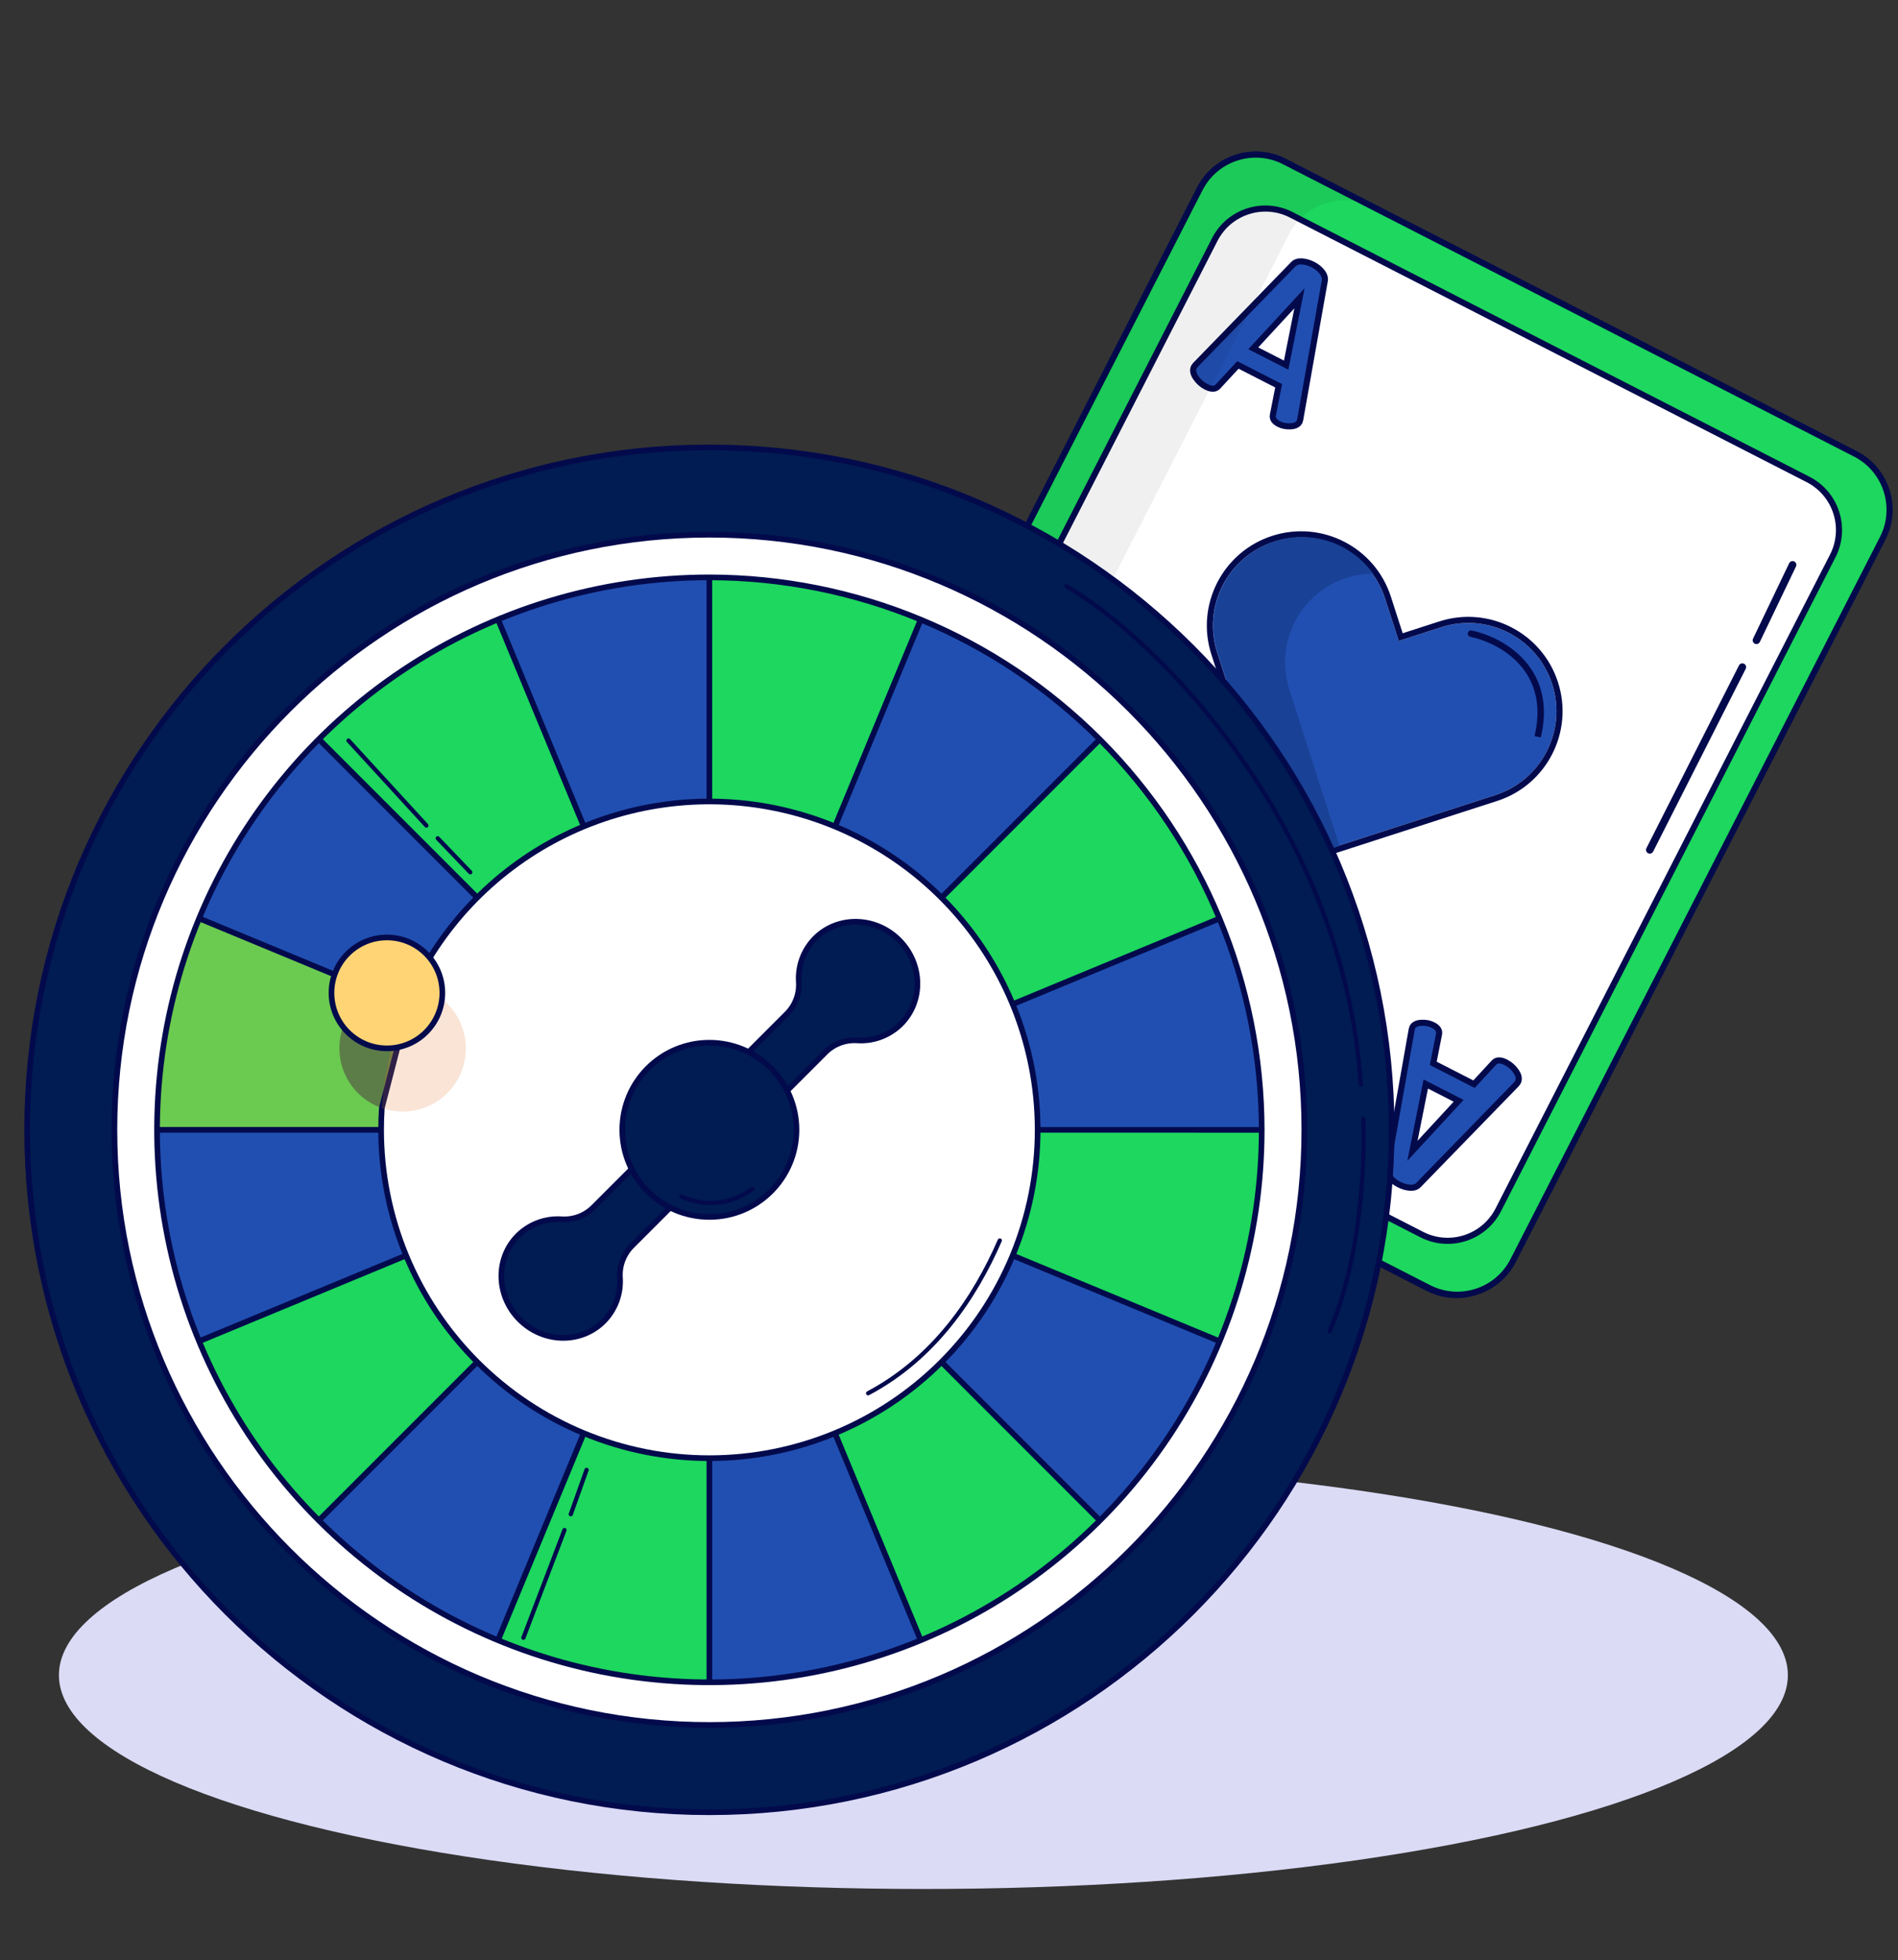
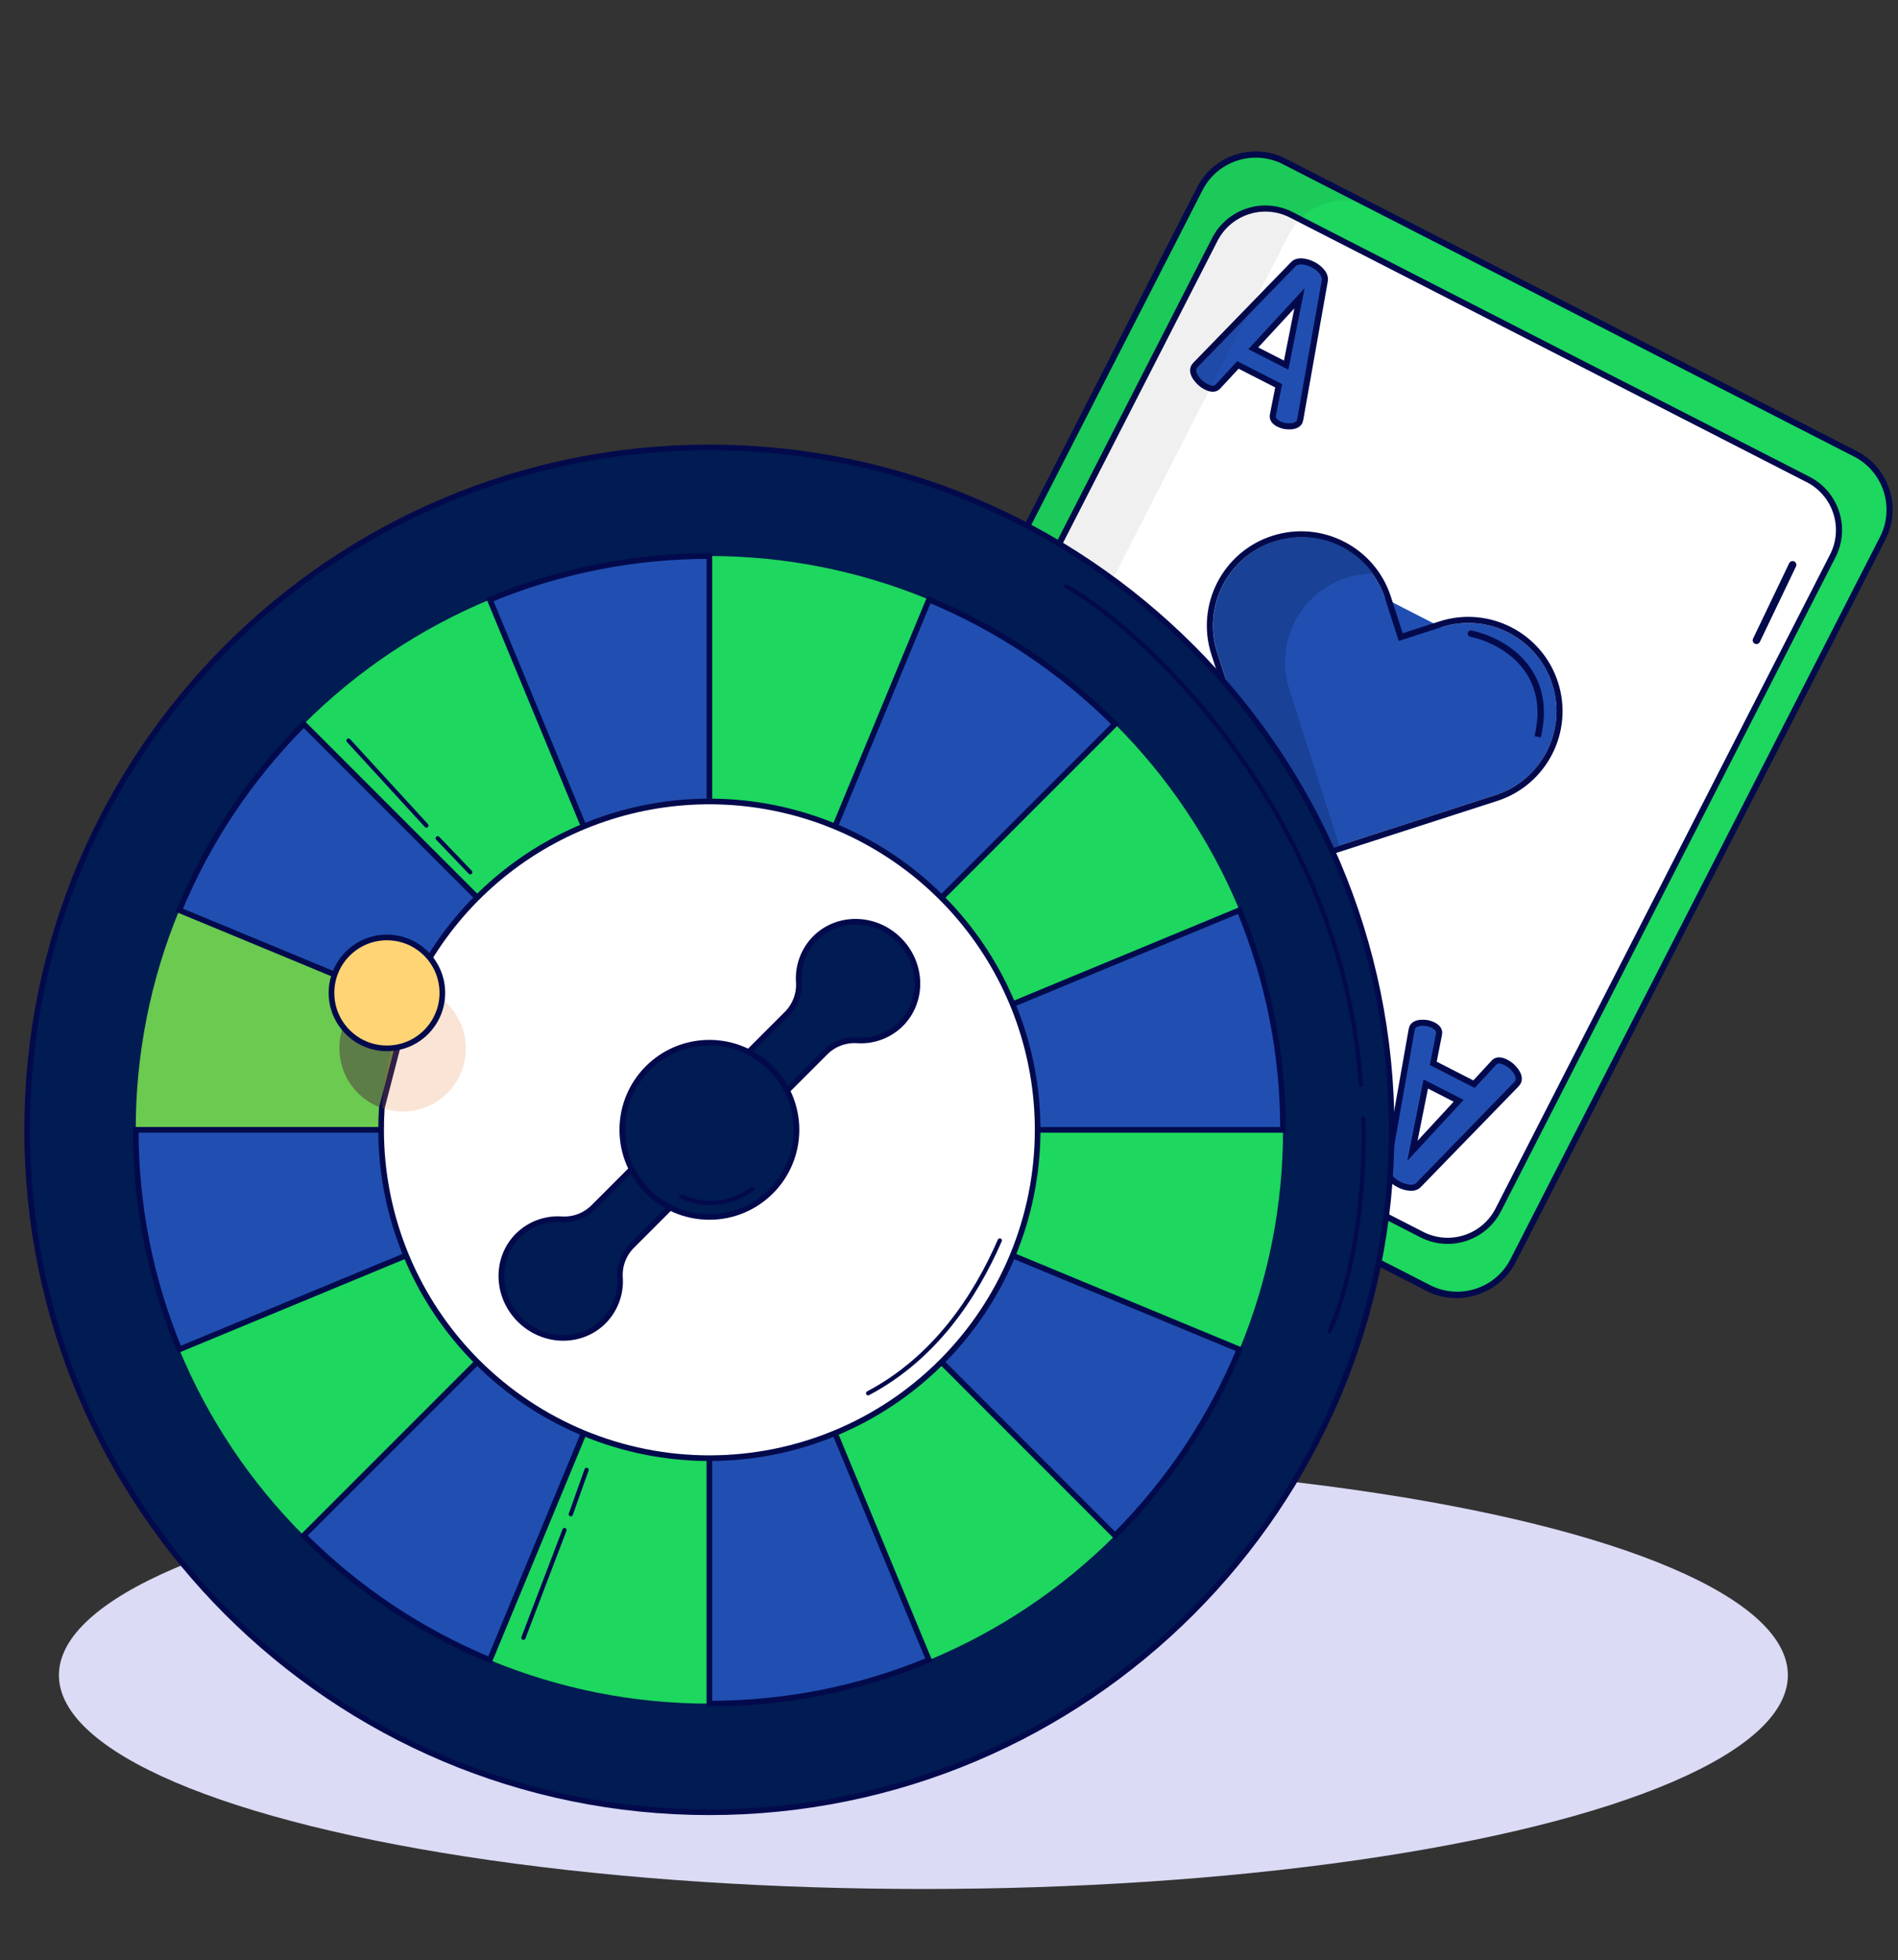
<svg xmlns="http://www.w3.org/2000/svg" width="401" height="414" viewBox="0 0 401 414" fill="none">
  <rect x="0" y="0" width="401" height="414" fill="#333333" stroke="none" />
  <g clip-path="url(#clip0_139_9623)">
    <g clip-path="url(#clip1_139_9623)">
      <ellipse cx="195.09" cy="353.83" rx="182.642" ry="45.164" fill="#DBDBF6" />
      <path d="M391.73 95.818L271.338 34.111C264.826 30.774 256.843 33.36 253.507 39.889L175.513 192.509C172.177 199.038 174.749 207.036 181.261 210.373L301.653 272.08C308.164 275.417 316.147 272.831 319.483 266.302L397.478 113.682C400.814 107.153 398.241 99.155 391.73 95.818Z" fill="white" stroke="#030A4C" stroke-width="1.291" />
      <path d="M252.269 77.469C252.298 77.411 252.399 77.282 252.57 77.079L273.261 55.787C273.681 55.362 274.277 55.173 275.049 55.216C275.82 55.261 276.607 55.489 277.41 55.9C278.215 56.312 278.858 56.836 279.343 57.474C279.828 58.111 280.007 58.751 279.879 59.395L274.701 88.631C274.646 88.872 274.603 89.021 274.576 89.074C274.274 89.663 273.652 89.988 272.71 90.045C271.768 90.103 270.922 89.94 270.172 89.556C269.181 89.049 268.769 88.401 268.939 87.608L270.148 81.484L261.542 77.08L257.308 81.66C256.741 82.245 255.899 82.253 254.783 81.68C253.909 81.233 253.187 80.584 252.618 79.732C252.048 78.882 251.932 78.126 252.269 77.469ZM264.786 73.57L271.733 77.124L274.548 63.002L264.786 73.57Z" fill="#214FB1" stroke="#030A4C" stroke-width="1.291" />
      <path d="M320.69 228.616C320.661 228.673 320.56 228.803 320.39 229.003L299.699 250.297C299.278 250.722 298.684 250.912 297.911 250.866C297.14 250.822 296.352 250.595 295.549 250.184C294.747 249.773 294.101 249.248 293.616 248.611C293.132 247.973 292.952 247.334 293.08 246.689L298.258 217.454C298.316 217.211 298.358 217.064 298.384 217.011C298.686 216.421 299.307 216.097 300.249 216.039C301.192 215.98 302.038 216.143 302.787 216.526C303.78 217.034 304.191 217.684 304.021 218.477L302.812 224.6L311.42 229.005L315.651 224.425C316.218 223.839 317.06 223.832 318.176 224.402C319.051 224.851 319.774 225.499 320.342 226.35C320.911 227.202 321.027 227.959 320.69 228.616ZM308.176 232.515L301.229 228.96L298.411 243.081L308.176 232.515Z" fill="#214FB1" stroke="#030A4C" stroke-width="1.291" />
-       <path d="M327.933 144.491C324.772 134.7 314.273 129.325 304.482 132.488L295.519 135.382L292.626 126.419C289.464 116.63 278.963 111.255 269.172 114.416C259.383 117.579 254.009 128.078 257.17 137.869L260.065 146.831L270.851 180.233C271.219 181.367 272.434 181.989 273.567 181.623L306.97 170.838L315.933 167.945C325.722 164.781 331.096 154.282 327.933 144.491Z" fill="#214FB1" />
+       <path d="M327.933 144.491C324.772 134.7 314.273 129.325 304.482 132.488L292.626 126.419C289.464 116.63 278.963 111.255 269.172 114.416C259.383 117.579 254.009 128.078 257.17 137.869L260.065 146.831L270.851 180.233C271.219 181.367 272.434 181.989 273.567 181.623L306.97 170.838L315.933 167.945C325.722 164.781 331.096 154.282 327.933 144.491Z" fill="#214FB1" />
      <path fill-rule="evenodd" clip-rule="evenodd" d="M292.626 126.418L295.519 135.381L304.482 132.487C314.273 129.324 324.772 134.699 327.933 144.49C331.096 154.281 325.722 164.78 315.933 167.944L273.567 181.622C272.434 181.988 271.219 181.366 270.851 180.232L257.17 137.868C254.009 128.077 259.383 117.578 269.172 114.415C278.963 111.254 289.464 116.629 292.626 126.418ZM255.941 138.265C252.561 127.796 258.308 116.569 268.775 113.186C279.245 109.806 290.474 115.553 293.854 126.021L296.351 133.755L304.085 131.259C314.555 127.877 325.782 133.623 329.162 144.093C332.544 154.563 326.797 165.79 316.33 169.172L307.366 172.065L273.964 182.851C273.964 182.851 273.964 182.851 273.964 182.851C272.151 183.436 270.21 182.44 269.623 180.631L269.622 180.629L255.941 138.265Z" fill="#030A4C" />
      <path d="M275.274 154.6L272.397 145.617C269.251 135.802 274.626 125.266 284.399 122.085C286.295 121.469 288.217 121.178 290.105 121.175C285.524 114.777 277.196 111.779 269.319 114.342C259.547 117.525 254.173 128.059 257.316 137.873L260.195 146.858L270.921 180.339C271.286 181.478 272.498 182.1 273.629 181.732L282.989 178.684L275.274 154.6Z" fill="#194195" />
      <path fill-rule="evenodd" clip-rule="evenodd" d="M271.352 34.114L391.996 95.859C398.521 99.198 401.102 107.195 397.763 113.72L319.7 266.248C316.361 272.773 308.364 275.354 301.839 272.016L181.195 210.271C174.67 206.932 172.089 198.935 175.428 192.41L253.491 39.882C256.83 33.357 264.826 30.776 271.352 34.114ZM272.815 45.371L381.994 101.265C387.899 104.287 390.234 111.527 387.212 117.435L316.55 255.544C313.528 261.452 306.29 263.79 300.385 260.767L191.207 204.873C185.302 201.851 182.966 194.611 185.989 188.703L256.65 50.594C259.673 44.686 266.91 42.349 272.815 45.371Z" fill="#1DD75E" />
      <path d="M391.996 95.859L391.701 96.434L391.702 96.434L391.996 95.859ZM271.352 34.114L271.646 33.54L271.646 33.54L271.352 34.114ZM397.763 113.72L398.338 114.014L398.338 114.014L397.763 113.72ZM319.7 266.248L319.125 265.954L319.125 265.954L319.7 266.248ZM301.839 272.016L301.545 272.59L301.545 272.59L301.839 272.016ZM181.195 210.271L181.489 209.696L181.489 209.696L181.195 210.271ZM175.428 192.41L174.853 192.116L174.853 192.116L175.428 192.41ZM253.491 39.882L254.066 40.176L254.066 40.176L253.491 39.882ZM381.994 101.265L381.699 101.839L381.7 101.839L381.994 101.265ZM272.815 45.371L273.109 44.796L273.109 44.796L272.815 45.371ZM387.212 117.435L387.786 117.729L387.786 117.729L387.212 117.435ZM316.55 255.544L315.975 255.25L315.975 255.25L316.55 255.544ZM300.385 260.767L300.091 261.342L300.091 261.342L300.385 260.767ZM191.207 204.873L191.501 204.299L191.501 204.299L191.207 204.873ZM185.989 188.703L185.414 188.409L185.414 188.409L185.989 188.703ZM256.65 50.594L257.225 50.888L257.225 50.888L256.65 50.594ZM392.29 95.284L271.646 33.54L271.057 34.689L391.701 96.434L392.29 95.284ZM398.338 114.014C401.839 107.172 399.132 98.786 392.29 95.284L391.702 96.434C397.909 99.61 400.365 107.218 397.188 113.426L398.338 114.014ZM320.275 266.542L398.338 114.014L397.188 113.426L319.125 265.954L320.275 266.542ZM301.545 272.59C308.387 276.091 316.773 273.385 320.275 266.542L319.125 265.954C315.949 272.162 308.341 274.617 302.133 271.441L301.545 272.59ZM180.901 210.845L301.545 272.59L302.133 271.441L181.489 209.696L180.901 210.845ZM174.853 192.116C171.352 198.958 174.059 207.344 180.901 210.845L181.489 209.696C175.282 206.52 172.826 198.912 176.002 192.704L174.853 192.116ZM252.916 39.588L174.853 192.116L176.002 192.704L254.066 40.176L252.916 39.588ZM271.646 33.54C264.803 30.038 256.417 32.745 252.916 39.588L254.066 40.176C257.242 33.968 264.85 31.512 271.057 34.689L271.646 33.54ZM382.288 100.69L273.109 44.796L272.521 45.946L381.699 101.839L382.288 100.69ZM387.786 117.729C390.971 111.504 388.51 103.875 382.288 100.69L381.7 101.839C387.287 104.699 389.497 111.55 386.637 117.141L387.786 117.729ZM317.125 255.838L387.786 117.729L386.637 117.141L315.975 255.25L317.125 255.838ZM300.091 261.342C306.314 264.527 313.94 262.063 317.125 255.838L315.975 255.25C313.115 260.84 306.267 263.052 300.679 260.193L300.091 261.342ZM190.912 205.448L300.091 261.342L300.679 260.193L191.501 204.299L190.912 205.448ZM185.414 188.409C182.23 194.634 184.69 202.263 190.913 205.448L191.501 204.299C185.914 201.439 183.703 194.588 186.563 188.997L185.414 188.409ZM256.076 50.3L185.414 188.409L186.563 188.997L257.225 50.888L256.076 50.3ZM273.109 44.796C266.887 41.611 259.26 44.075 256.076 50.3L257.225 50.888C260.085 45.298 266.933 43.086 272.521 45.946L273.109 44.796Z" fill="#030A4C" />
      <path d="M194.413 201.912L272.32 49.523C275.653 43.004 283.629 40.423 290.135 43.756L271.289 34.1C264.782 30.767 256.806 33.348 253.474 39.867L175.567 192.256C172.235 198.775 174.806 206.762 181.312 210.095L200.159 219.751C193.652 216.418 191.081 208.431 194.413 201.912Z" fill="black" fill-opacity="0.06" />
-       <path d="M348.56 179.506L368.113 140.908" stroke="#030A4C" stroke-width="1.595" stroke-linecap="round" />
      <path d="M371.093 135.243L378.727 119.307" stroke="#030A4C" stroke-width="1.595" stroke-linecap="round" />
      <path d="M310.92 133.175C310.553 133.097 310.192 133.33 310.113 133.697C310.035 134.064 310.268 134.426 310.635 134.504L310.92 133.175ZM324.348 154.819L324.206 155.484L325.535 155.769L325.677 155.104L324.348 154.819ZM310.635 134.504C314.073 135.242 318.201 137.142 321.112 140.437C323.998 143.704 325.728 148.385 324.348 154.819L325.677 155.104C327.147 148.25 325.304 143.13 322.131 139.538C318.984 135.974 314.57 133.958 310.92 133.175L310.635 134.504Z" fill="#030A4C" />
      <path d="M149.875 382.785C229.482 382.785 294.015 318.251 294.015 238.644C294.015 159.038 229.482 94.504 149.875 94.504C70.268 94.504 5.734 159.038 5.734 238.644C5.734 318.251 70.268 382.785 149.875 382.785Z" fill="#001C52" stroke="#030A4C" stroke-width="1.196" />
      <path d="M271.072 238.645C271.092 254.565 267.966 270.333 261.873 285.041L235.567 324.347C224.316 335.606 210.96 344.542 196.259 350.646L149.875 359.842C133.955 359.863 118.188 356.736 103.48 350.643L64.173 324.338C52.914 313.086 43.978 299.73 37.874 285.03L64.18 152.939C75.431 141.68 88.787 132.744 103.488 126.64L149.875 117.448C165.795 117.428 181.562 120.554 196.27 126.647L235.572 152.947C246.63 163.995 255.449 177.076 261.546 191.47L271.072 238.645Z" fill="#1DD75E" />
      <path d="M37.878 192.249C31.784 206.957 28.658 222.724 28.678 238.644L84.031 241.707L91.434 209.716L37.883 192.249H37.878Z" fill="#6BCA50" />
      <path d="M71.714 221.432C71.714 223.186 72.059 224.922 72.73 226.542C73.401 228.163 74.385 229.635 75.625 230.875C76.865 232.115 78.337 233.099 79.957 233.77C81.578 234.441 83.314 234.786 85.068 234.786C85.262 234.786 85.449 234.766 85.64 234.758L91.433 209.72L86.768 208.195C84.885 207.939 82.968 208.091 81.149 208.64C79.329 209.188 77.649 210.122 76.221 211.377C74.794 212.631 73.653 214.178 72.875 215.913C72.097 217.647 71.702 219.528 71.714 221.428V221.432Z" fill="#5C7C48" />
      <path d="M271.072 238.651V238.645C271.09 222.729 267.963 206.965 261.87 192.261L180.797 225.838C179.113 221.779 176.647 218.09 173.54 214.982L235.578 152.95C224.326 141.692 210.97 132.757 196.27 126.654L162.685 207.724C158.624 206.04 154.271 205.175 149.875 205.179V117.448C133.958 117.43 118.195 120.557 103.49 126.65L137.068 207.723C133.008 209.407 129.32 211.873 126.211 214.98L64.18 152.942C52.921 164.194 43.986 177.55 37.883 192.25L118.953 225.835C117.269 229.896 116.405 234.249 116.409 238.645H28.678C28.659 254.562 31.787 270.325 37.879 285.03L118.952 251.452C120.636 255.512 123.102 259.2 126.21 262.308L64.171 324.34C75.423 335.599 88.78 344.534 103.48 350.637L137.065 269.567C141.126 271.251 145.479 272.115 149.875 272.111V359.842C165.791 359.861 181.555 356.734 196.259 350.641L162.682 269.568C166.741 267.884 170.43 265.418 173.538 262.31L235.57 324.349C246.828 313.097 255.763 299.74 261.867 285.04L180.797 251.455C182.48 247.394 183.345 243.041 183.341 238.645L271.072 238.651Z" fill="#214FB1" stroke="#030A4C" stroke-width="1.196" />
      <path d="M219.231 238.641C219.231 257.035 211.924 274.676 198.917 287.683C185.91 300.69 168.269 307.997 149.875 307.997C131.481 307.997 113.84 300.69 100.833 287.683C87.826 274.676 80.519 257.035 80.519 238.641C80.519 237.092 80.569 235.555 80.669 234.031L87.126 209.06C93.851 194.805 105.229 183.266 119.388 176.341C133.546 169.417 149.641 167.52 165.021 170.964C180.401 174.408 194.15 182.987 204.003 195.289C213.857 207.59 219.228 222.88 219.231 238.641Z" fill="white" stroke="#030A4C" stroke-width="1.196" />
      <path d="M85.068 234.785C88.398 234.786 91.609 233.543 94.069 231.298C96.529 229.054 98.061 225.971 98.365 222.654C98.669 219.338 97.722 216.028 95.711 213.374C93.7 210.719 90.769 208.913 87.494 208.309C83.576 216.361 81.264 225.099 80.687 234.035C82.095 234.529 83.576 234.783 85.068 234.785Z" fill="#E57C35" fill-opacity="0.2" />
-       <path d="M149.875 364.346C80.563 364.346 24.173 307.957 24.173 238.645C24.173 169.333 80.563 112.943 149.875 112.943C219.187 112.943 275.576 169.333 275.576 238.645C275.576 307.957 219.187 364.346 149.875 364.346ZM149.875 121.952C126.795 121.952 104.234 128.796 85.044 141.618C65.854 154.441 50.897 172.666 42.065 193.988C33.233 215.311 30.922 238.774 35.424 261.41C39.927 284.046 51.041 304.839 67.361 321.159C83.68 337.479 104.473 348.593 127.109 353.095C149.745 357.598 173.208 355.287 194.531 346.455C215.854 337.622 234.079 322.666 246.901 303.476C259.723 284.286 266.567 261.724 266.567 238.645C266.533 207.707 254.227 178.046 232.35 156.169C210.474 134.292 180.813 121.987 149.875 121.952Z" fill="white" stroke="#030A4C" stroke-width="1.196" />
      <path d="M81.746 221.432C88.214 221.432 93.457 216.188 93.457 209.72C93.457 203.252 88.214 198.009 81.746 198.009C75.278 198.009 70.034 203.252 70.034 209.72C70.034 216.188 75.278 221.432 81.746 221.432Z" fill="#FFD475" stroke="#030A4C" stroke-width="1.196" />
      <path d="M133.609 263.04L151.452 245.198L143.32 237.065L125.477 254.908C124.614 255.798 123.571 256.494 122.417 256.948C121.263 257.403 120.026 257.606 118.788 257.543C117.069 257.411 115.342 257.651 113.724 258.246C112.107 258.841 110.636 259.778 109.413 260.993C104.619 265.787 104.786 273.728 109.788 278.729C114.79 283.731 122.73 283.898 127.525 279.104C128.739 277.881 129.676 276.411 130.271 274.793C130.867 273.175 131.106 271.448 130.974 269.729C130.912 268.491 131.115 267.254 131.569 266.1C132.023 264.947 132.719 263.904 133.609 263.04Z" fill="#001C52" stroke="#030A4C" stroke-width="1.196" />
      <path d="M174.274 222.377L156.431 240.22L148.299 232.088L166.142 214.245C167.032 213.382 167.727 212.339 168.182 211.185C168.636 210.032 168.839 208.794 168.777 207.556C168.644 205.837 168.884 204.11 169.479 202.493C170.075 200.875 171.011 199.404 172.226 198.181C177.021 193.387 184.961 193.554 189.963 198.556C194.964 203.558 195.132 211.498 190.337 216.293C189.114 217.507 187.644 218.444 186.026 219.039C184.409 219.635 182.682 219.874 180.963 219.742C179.725 219.68 178.487 219.883 177.334 220.337C176.18 220.791 175.137 221.487 174.274 222.377Z" fill="#001C52" stroke="#030A4C" stroke-width="1.196" />
      <path d="M149.875 257.041C160.036 257.041 168.274 248.804 168.274 238.643C168.274 228.481 160.036 220.244 149.875 220.244C139.714 220.244 131.477 228.481 131.477 238.643C131.477 248.804 139.714 257.041 149.875 257.041Z" fill="#001C52" stroke="#030A4C" stroke-width="1.196" />
      <path d="M225.288 123.817C244.192 134.708 283.915 174.38 287.505 229.108" stroke="#030A4C" stroke-width="0.897" stroke-linecap="round" />
      <path d="M288.009 236.287C288.438 244.862 287.622 265.84 280.924 281.155" stroke="#030A4C" stroke-width="0.897" stroke-linecap="round" />
      <path d="M158.985 251.131C154.696 254.234 149.312 255.131 143.928 252.721" stroke="#030A4C" stroke-width="0.897" stroke-linecap="round" />
      <path d="M211.23 262.01C205.992 274.022 197.47 286.837 183.411 294.286" stroke="#030A4C" stroke-width="0.897" stroke-linecap="round" />
      <path d="M73.634 156.423L90.085 174.37" stroke="#030A4C" stroke-width="0.897" stroke-linecap="round" />
      <path d="M92.478 177.062L99.358 184.241" stroke="#030A4C" stroke-width="0.897" stroke-linecap="round" />
      <path d="M110.585 345.93L119.259 323.181" stroke="#030A4C" stroke-width="0.897" stroke-linecap="round" />
      <path d="M120.594 319.835L123.929 310.468" stroke="#030A4C" stroke-width="0.897" stroke-linecap="round" />
    </g>
  </g>
  <defs>
    <clipPath id="clip0_139_9623">
      <rect width="401" height="413" fill="white" transform="translate(0 0.5)" />
    </clipPath>
    <clipPath id="clip1_139_9623">
      <rect width="401" height="413" fill="white" transform="translate(0 1)" />
    </clipPath>
  </defs>
</svg>